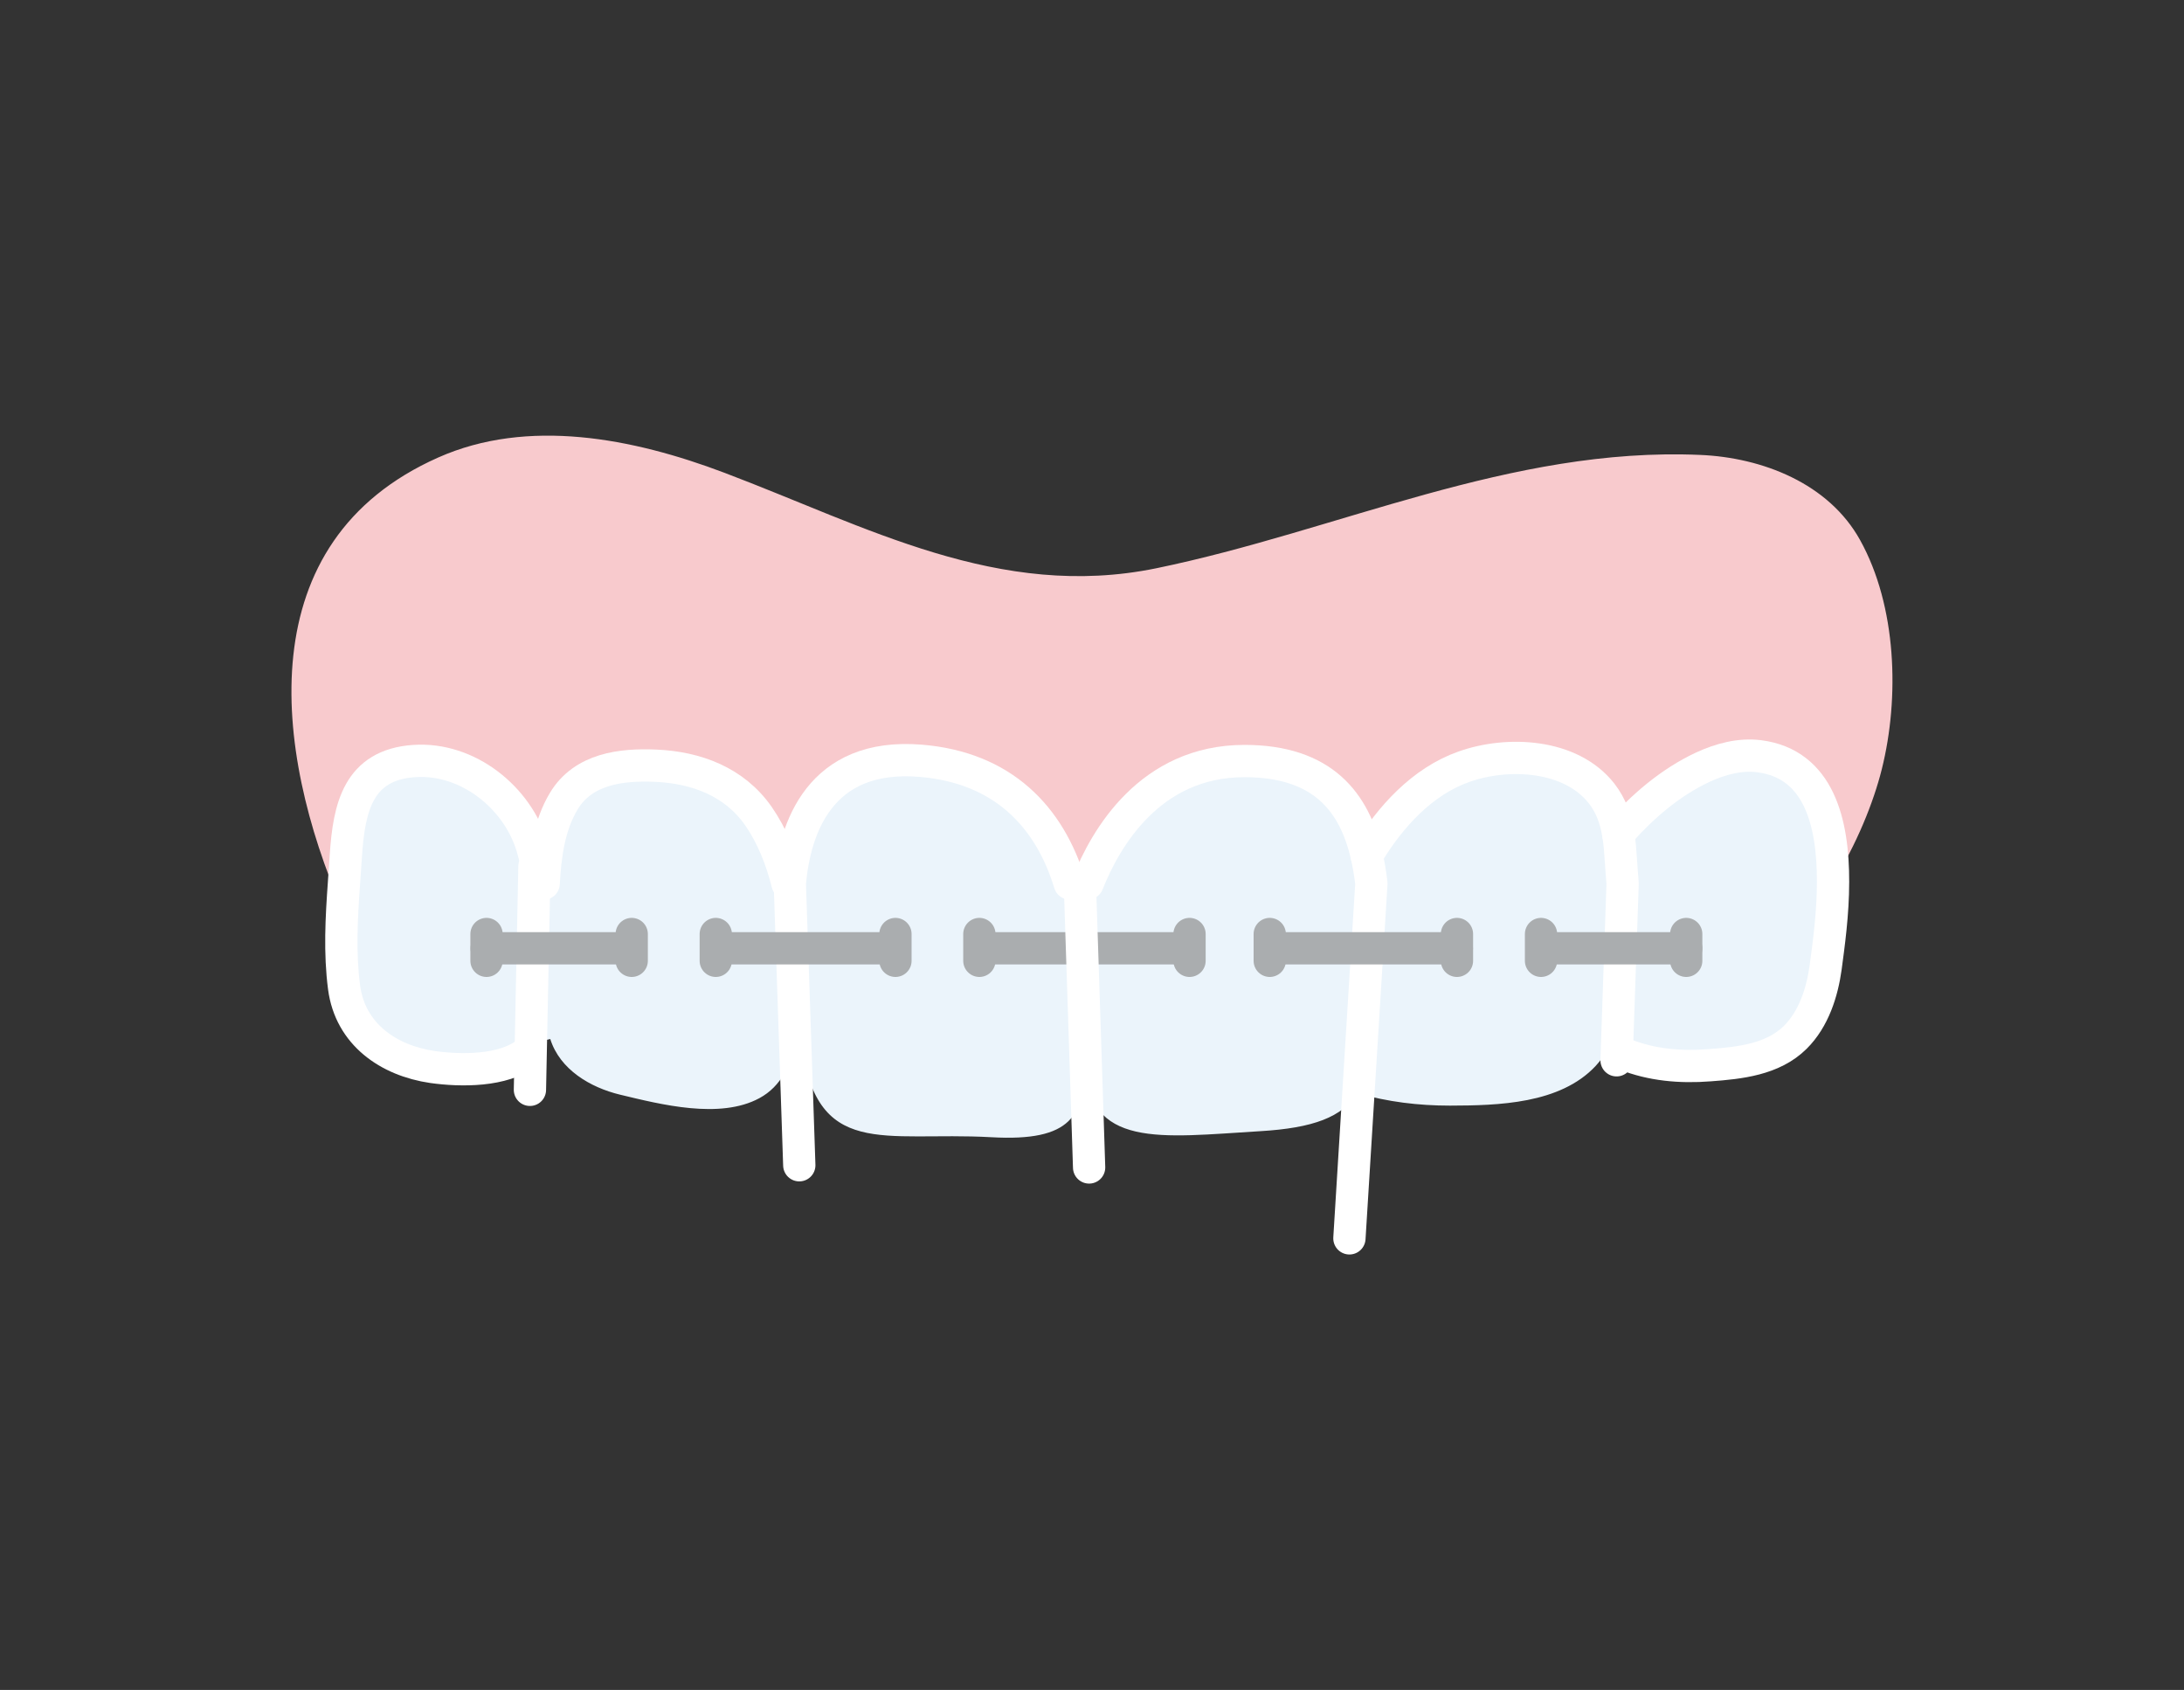
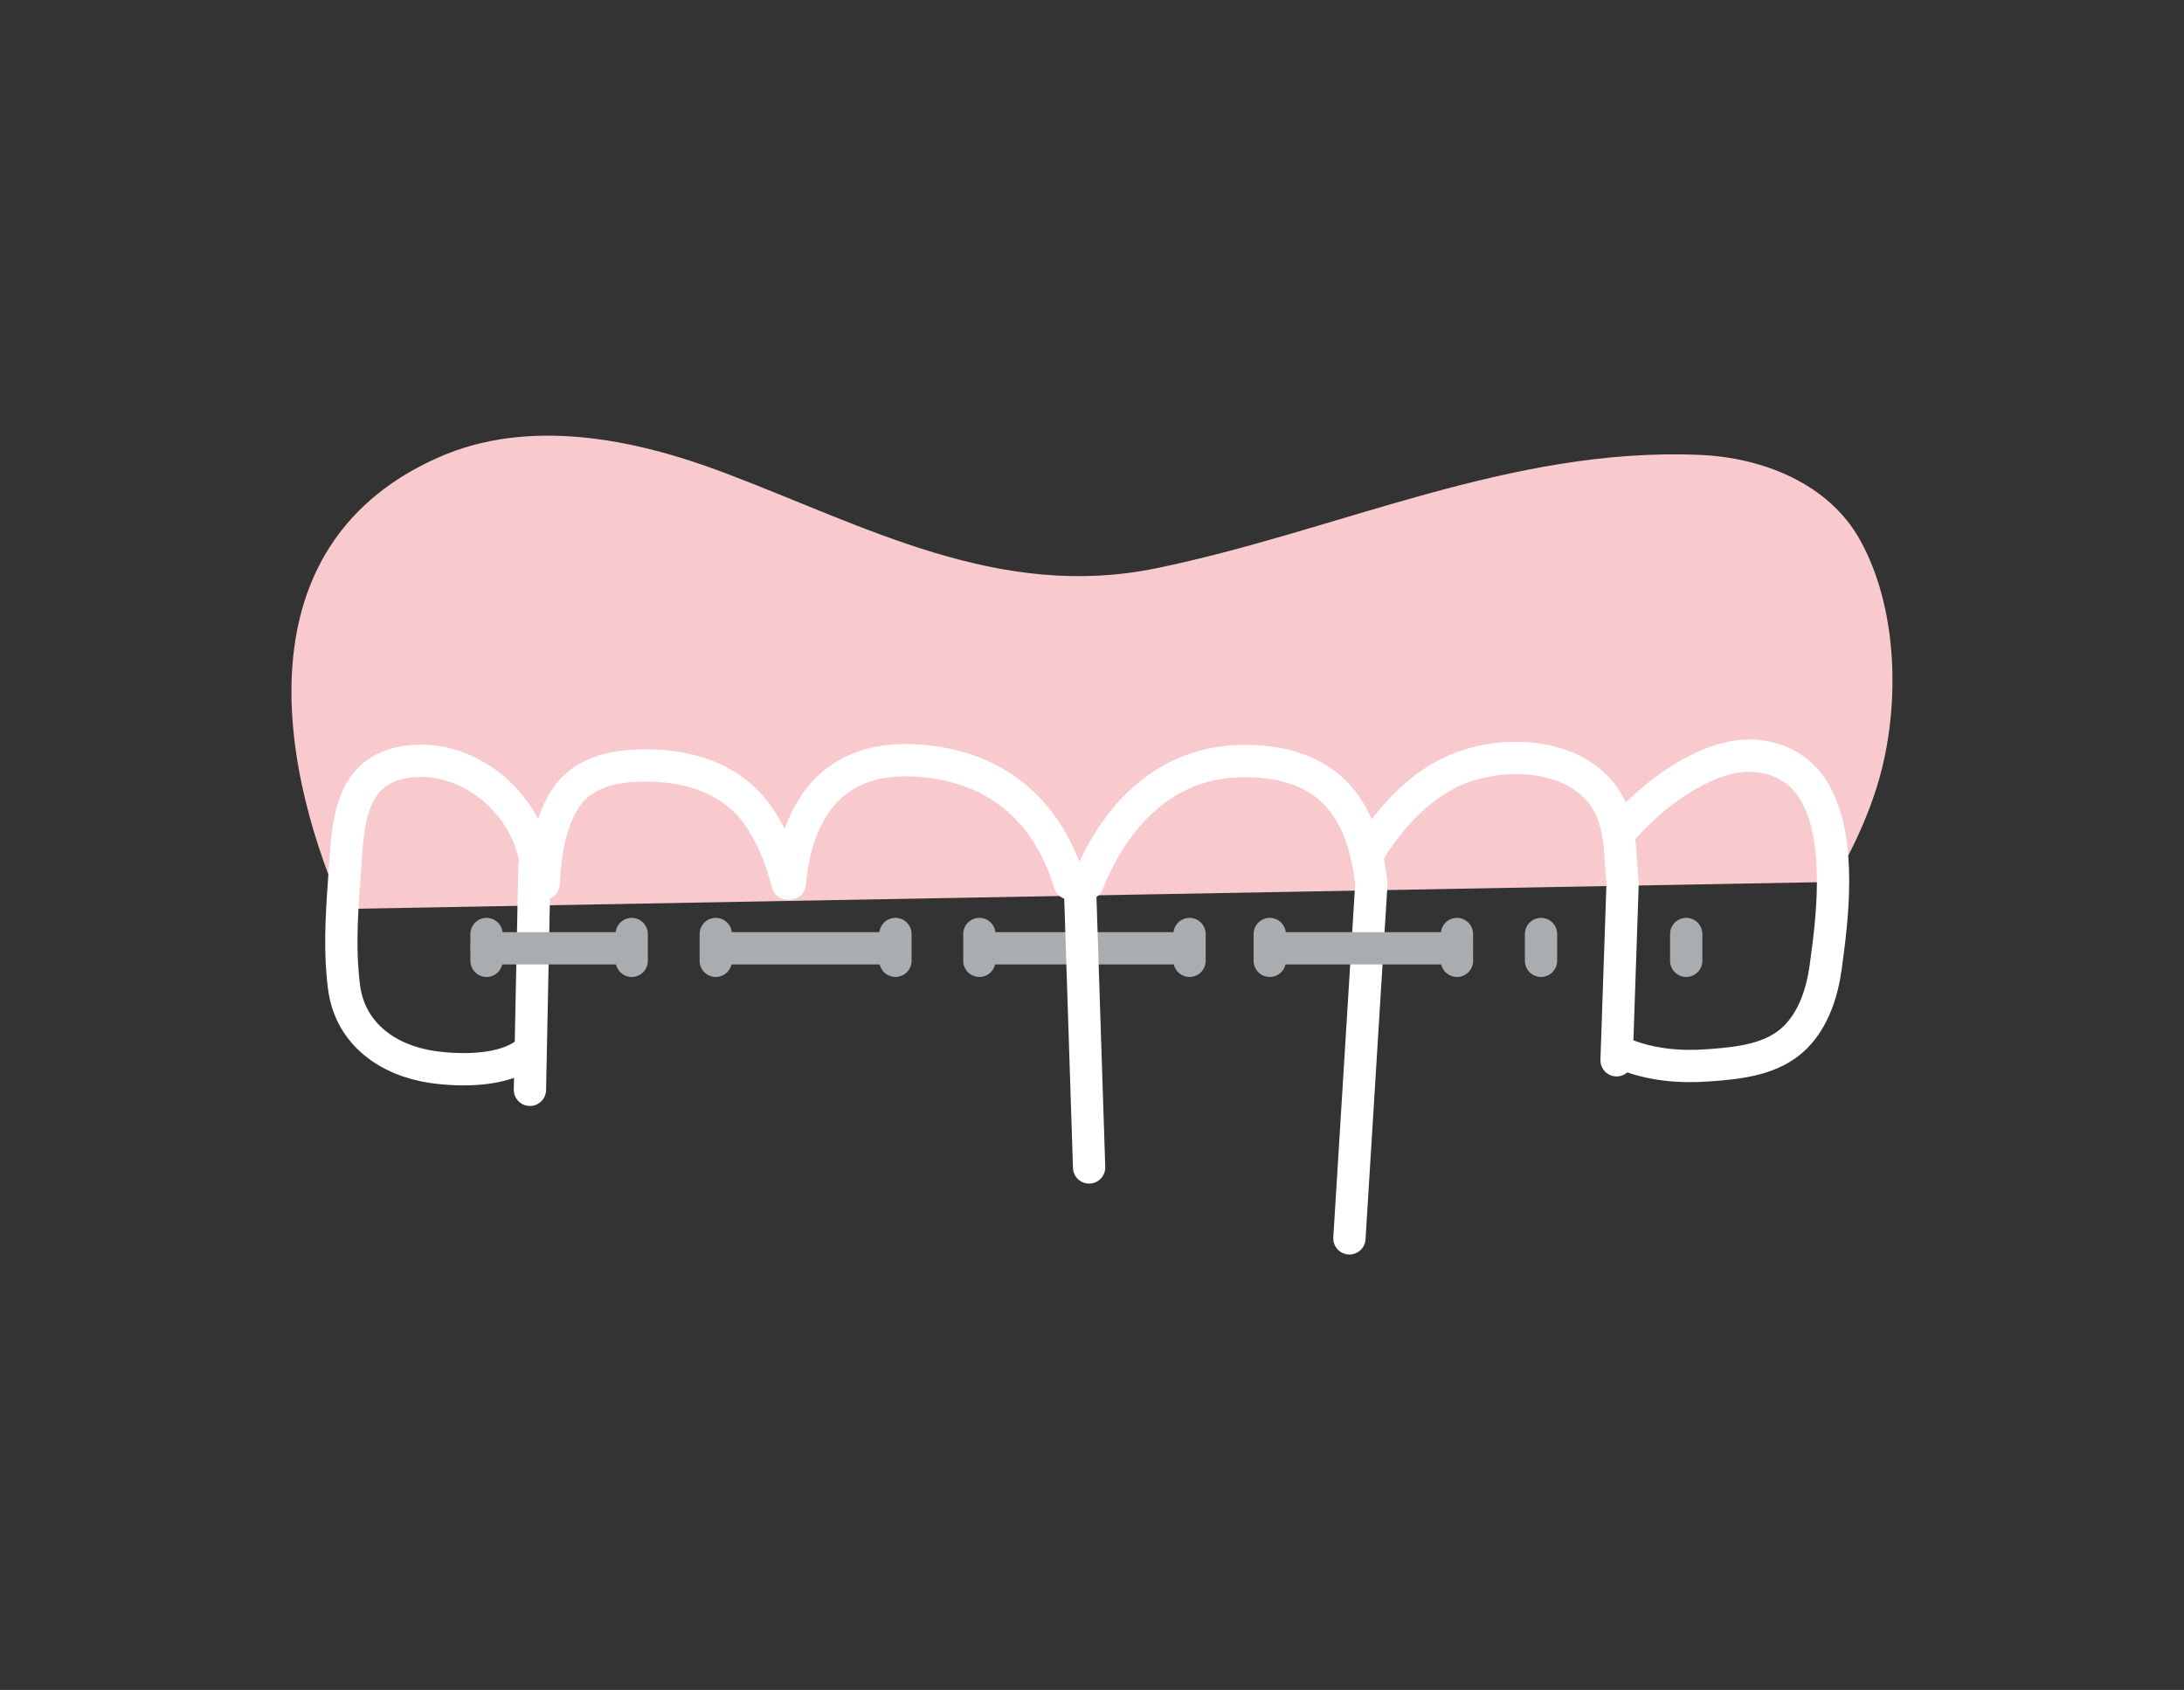
<svg xmlns="http://www.w3.org/2000/svg" width="159" height="123" viewBox="0 0 159 123">
  <rect x="0" y="0" width="159" height="123" fill="#333333" stroke="none" />
  <defs>
    <style>.b{stroke:#fff;}.b,.c{fill:none;stroke-linecap:round;stroke-linejoin:round;stroke-width:2.35px;}.c{stroke:#aaadaf;}.d{fill:#ebf4fb;}.e{fill:#f8cacd;}</style>
  </defs>
  <path class="e" d="M24.92,66.16c-5.02-11.56-6.81-26.74,6.98-32.86,6.52-2.9,14.16-1.42,20.84,1.11,10.34,3.91,19.99,9.3,31.44,6.95,13.25-2.73,25.78-8.85,39.59-8.25,4.54.19,9.37,2.08,11.65,6.2,2.67,4.81,2.88,11.46,1.58,16.67-.6,2.41-1.83,5.47-3.55,8.21l-108.53,1.97Z" />
-   <path class="d" d="M40.06,75.62c.7,2.23,2.92,3.53,5.07,4.05,2.99.72,7.28,1.81,10.15.26,1.62-.87,2.34-2.51,2.65-4.24l.37.03c1.1,8.73,5.96,6.61,13.88,7.05,5.87.33,6.79-1.6,6.79-5.47.18,6.34,5.49,5.47,12.78,5.03,3.86-.23,5.96-1.02,7.08-2.77h0c2.17.64,4.45.91,6.73.91,3.52-.01,8.01-.12,10.6-2.88.39-.42.72-.89.98-1.41h0s0,0,0,0c2.19,1.2,4.69,1.54,7.32,1.34,2.18-.17,4.6-.42,6.24-2.03,1.35-1.33,1.96-3.28,2.21-5.08.22-1.63.53-3.92.54-6.24.01-4.24-.99-8.58-5.38-9.14-1.4-.18-2.83.21-4.11.8-2.38,1.1-4.41,2.85-6.15,4.85h0c-.18-1.05-.51-2.04-1.21-2.94-2.25-2.88-6.85-3.08-10.04-1.94-3.02,1.07-5.35,3.65-6.97,6.32l-.12.02c-.92-3.82-3.21-6.76-8.87-6.76-6.87,0-10.11,5.63-11.42,8.91h-1.3c-1.48-4.87-4.88-8.44-10.86-8.93-7.37-.6-9.17,4.95-9.52,8.93h-.17c-.45-1.79-1.12-3.47-2.12-4.91-1.74-2.49-4.51-3.53-7.47-3.66-2.51-.11-5.27.22-6.69,2.57-1.07,1.77-1.36,3.92-1.47,6.01h-.27c-.12-.88-.29-1.76-.54-2.6-1.06-3.62-4.69-6.57-8.61-6.3-4.08.28-4.74,3.39-4.97,6.87-.04.68-.09,1.36-.14,2.04-.18,2.52-.32,5.06.01,7.57.45,3.4,3.22,5.32,6.44,5.79" />
  <line class="b" x1="38.58" y1="79.32" x2="38.91" y2="63.04" />
-   <path class="b" d="M77.88,64.3c-1.48-4.87-4.88-8.44-10.86-8.93-7.37-.6-9.17,4.95-9.52,8.93l.69,20.51" />
+   <path class="b" d="M77.88,64.3c-1.48-4.87-4.88-8.44-10.86-8.93-7.37-.6-9.17,4.95-9.52,8.93" />
  <path class="b" d="M38.36,76.63c-1.71,1.35-4.81,1.32-6.87,1.03-3.22-.47-5.99-2.39-6.44-5.79-.33-2.51-.19-5.05-.01-7.57.05-.68.09-1.36.14-2.04.23-3.47.89-6.59,4.97-6.87,3.92-.27,7.56,2.68,8.61,6.3.25.85.42,1.72.54,2.6" />
  <path class="b" d="M57.33,64.3c-.45-1.79-1.12-3.47-2.12-4.91-1.74-2.49-4.51-3.53-7.47-3.66-2.51-.11-5.27.22-6.69,2.57-1.07,1.77-1.36,3.92-1.47,6.01" />
  <path class="b" d="M79.18,64.3c1.3-3.28,4.54-8.91,11.42-8.91,5.72,0,8.01,3.01,8.9,6.9.15.65.26,1.32.34,2.01l-1.6,25.83" />
  <path class="b" d="M99.5,62.28c.03-.05.06-.1.09-.15,1.62-2.68,3.95-5.25,6.97-6.32,3.19-1.14,7.79-.93,10.04,1.94.7.9,1.03,1.89,1.21,2.94.1.6.15,1.22.19,1.86.04.58.08,1.17.13,1.75l-.44,12.87" />
  <path class="b" d="M117.81,60.69c1.75-1.99,3.78-3.74,6.15-4.85,1.28-.59,2.71-.98,4.11-.8,4.39.56,5.39,4.9,5.38,9.14,0,2.32-.32,4.6-.54,6.24-.25,1.8-.86,3.74-2.21,5.08-1.63,1.62-4.06,1.87-6.24,2.03-2.16.17-4.24-.03-6.13-.78" />
  <polyline class="c" points="52.14 69.02 57.94 69.02 65.05 69.02" />
  <polyline class="c" points="92.64 69.02 100.06 69.02 106.06 69.02" />
-   <polyline class="c" points="122.76 69.02 118.35 69.02 112.39 69.02" />
  <polyline class="c" points="86.31 69.02 78.62 69.02 71.38 69.02" />
  <line class="c" x1="35.42" y1="69.93" x2="35.42" y2="67.98" />
  <line class="c" x1="45.99" y1="69.93" x2="45.99" y2="67.98" />
  <line class="c" x1="65.19" y1="69.93" x2="65.19" y2="67.98" />
  <line class="c" x1="52.11" y1="69.93" x2="52.11" y2="67.98" />
  <line class="c" x1="86.6" y1="69.93" x2="86.6" y2="67.98" />
  <line class="c" x1="71.3" y1="69.93" x2="71.3" y2="67.98" />
  <line class="c" x1="92.44" y1="69.93" x2="92.44" y2="67.98" />
  <line class="c" x1="106.07" y1="69.93" x2="106.07" y2="67.98" />
  <line class="c" x1="112.19" y1="69.93" x2="112.19" y2="67.98" />
  <line class="c" x1="122.76" y1="69.93" x2="122.76" y2="67.98" />
  <polyline class="c" points="45.81 69.02 39.57 69.02 35.43 69.02" />
  <line class="b" x1="78.63" y1="64.7" x2="79.29" y2="84.97" />
</svg>